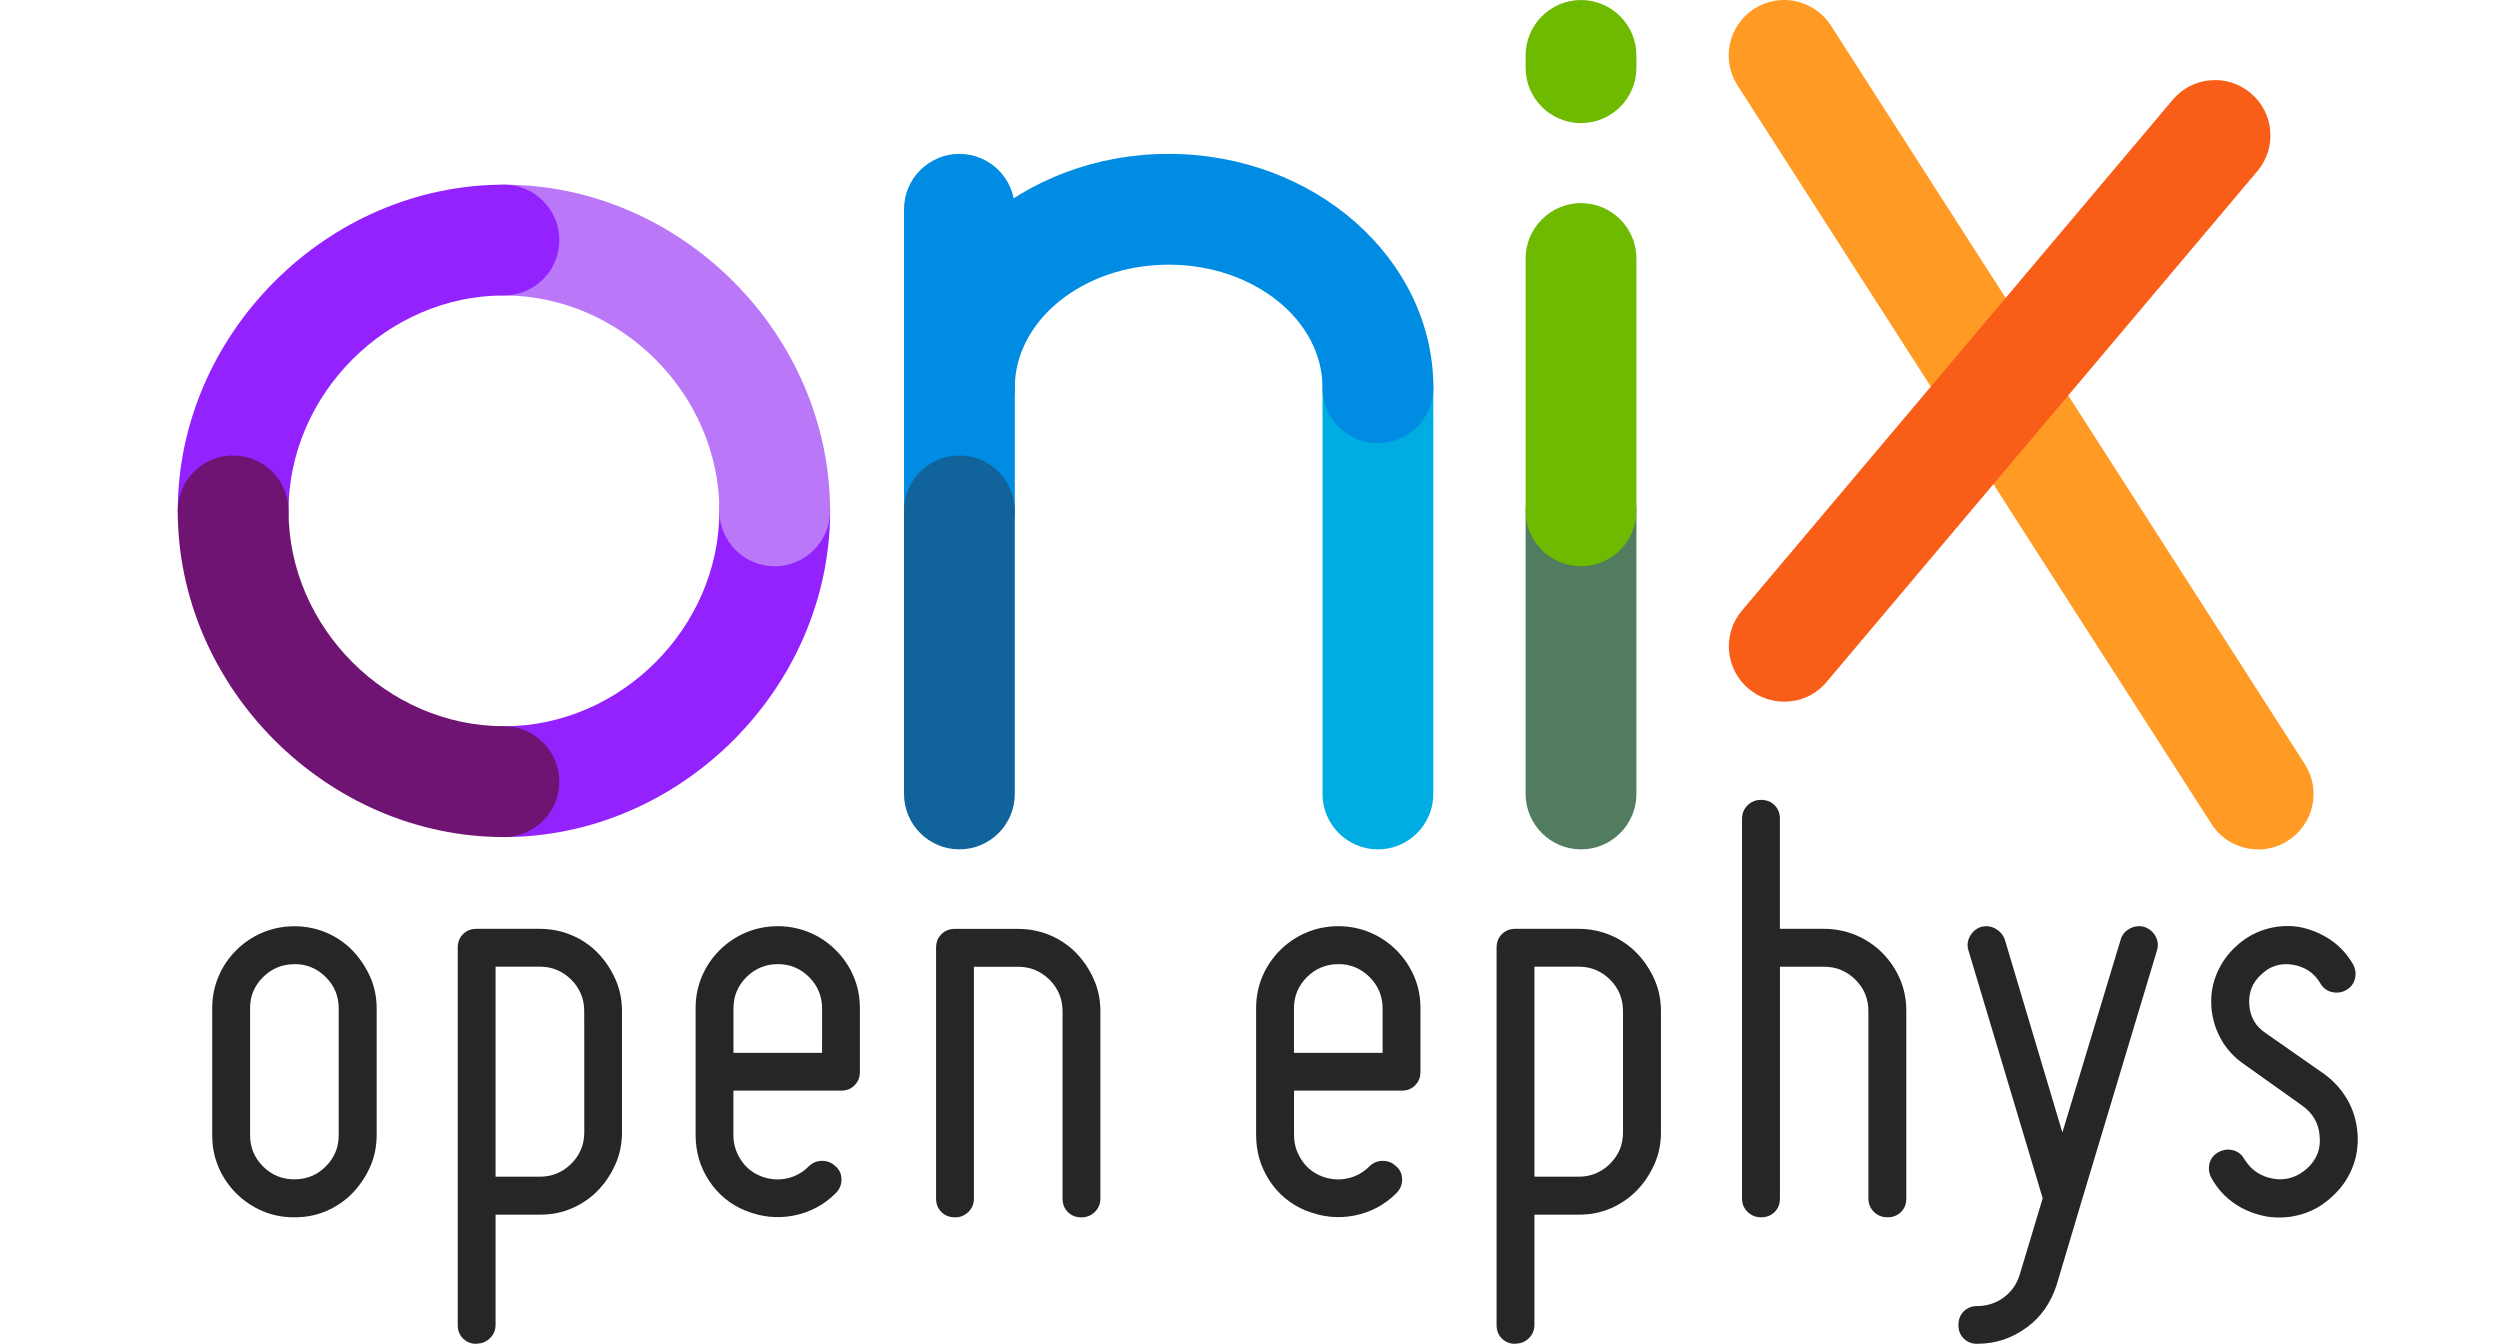
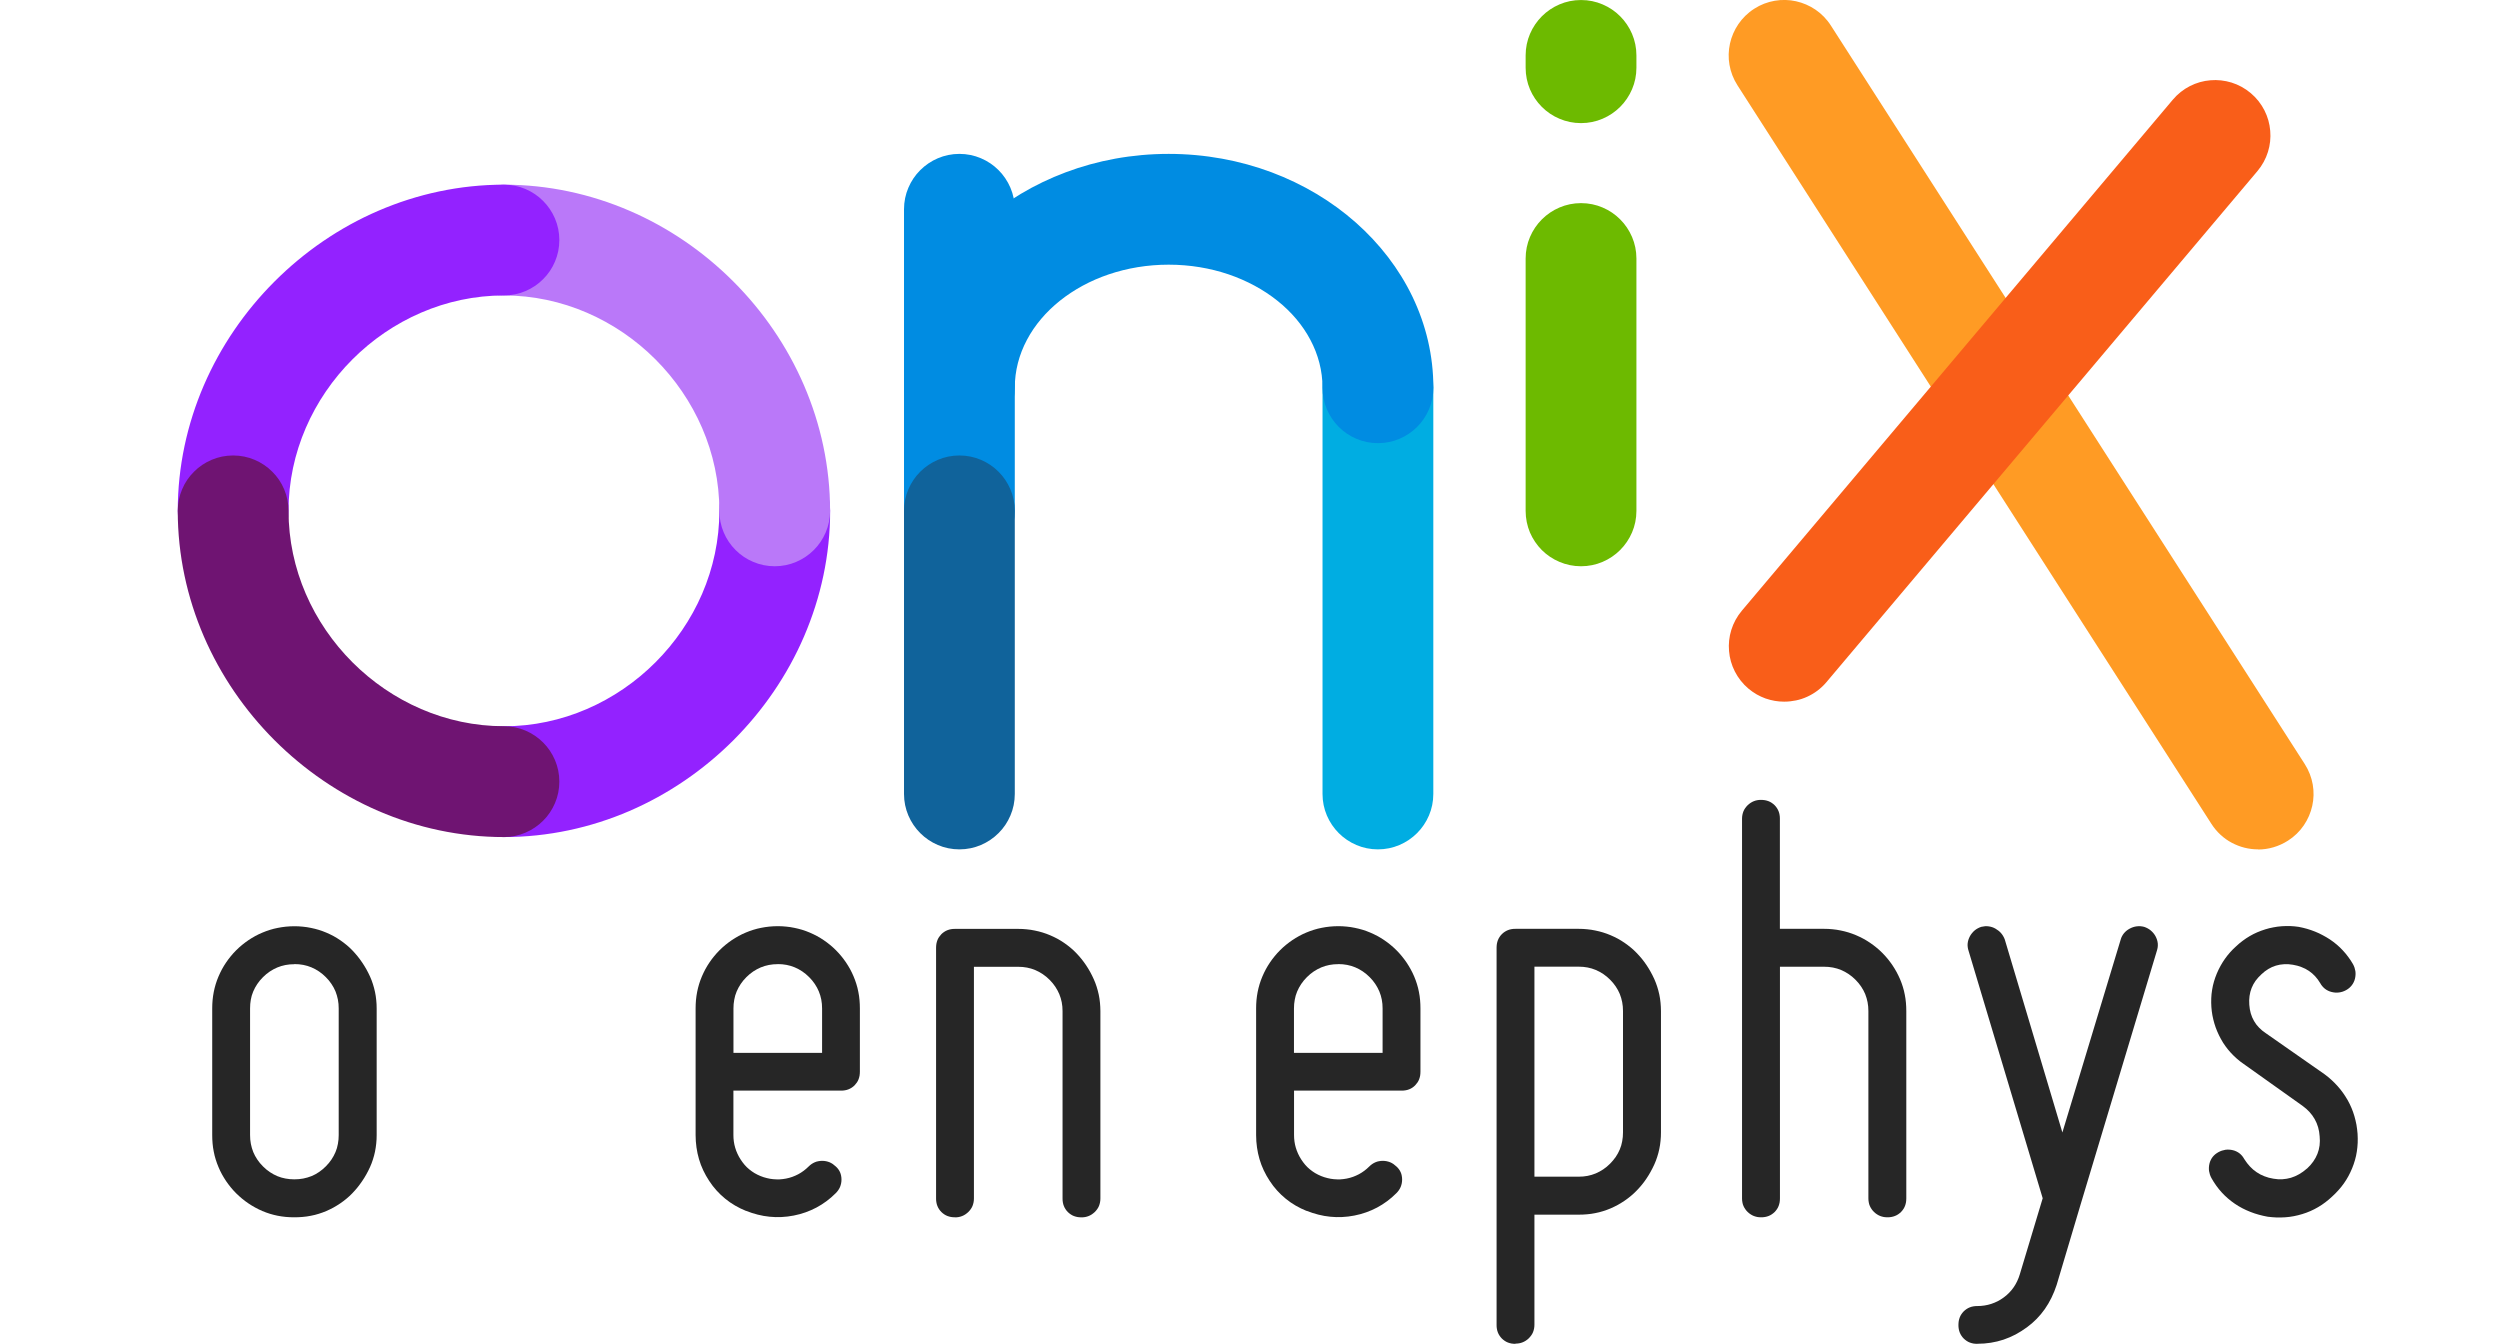
<svg xmlns="http://www.w3.org/2000/svg" xmlns:ns1="http://www.inkscape.org/namespaces/inkscape" xmlns:ns2="http://sodipodi.sourceforge.net/DTD/sodipodi-0.dtd" width="70.313" height="37.796" id="svg2985" version="1.1" ns1:version="1.2.2 (732a01da63, 2022-12-09)" ns2:docname="logo.svg" ns1:export-filename="Bonsai.png" ns1:export-xdpi="1034.1727" ns1:export-ydpi="1034.1727" viewBox="0 0 70.312 37.795">
  <defs id="defs2987" />
  <ns2:namedview id="base" pagecolor="#474747" bordercolor="#666666" borderopacity="1.0" ns1:pageopacity="0" ns1:pageshadow="2" ns1:zoom="8" ns1:cx="30.375" ns1:cy="15.5" ns1:document-units="mm" ns1:current-layer="layer2" showgrid="false" ns1:window-width="2560" ns1:window-height="1334" ns1:window-x="-11" ns1:window-y="-11" ns1:window-maximized="1" units="px" showguides="true" ns1:guide-bbox="true" fit-margin-top="0" fit-margin-left="0" fit-margin-right="0" fit-margin-bottom="0" ns1:pagecheckerboard="0" ns1:showpageshadow="2" ns1:deskcolor="#474747">
    <ns2:guide orientation="0,1" position="-13.519,47.433" id="guide4444" ns1:locked="false" ns1:label="" ns1:color="rgb(0,0,255)" />
    <ns2:guide orientation="1,0" position="65.249,78.16" id="guide4446" ns1:locked="false" ns1:label="" ns1:color="rgb(0,0,255)" />
  </ns2:namedview>
  <style id="style7">.text { fill: #000; } @media (prefers-color-scheme: dark) { .text { fill: #eee; } }</style>
  <g ns1:groupmode="layer" id="layer2" ns1:label="Layer 1" transform="translate(50.25,-24.638)">
    <g id="Layer_1_1_" transform="translate(-34.536,0.988)" />
    <g id="Layer_2_1_" transform="matrix(1.731,0,0,1.731,-47.328,23.946)">
      <g id="g251">
        <path style="fill:#9322ff" d="M 6.5,14 C 6.376,14 6.257,13.975 6.15,13.929 6.042,13.884 5.945,13.818 5.864,13.736 5.782,13.655 5.716,13.558 5.671,13.45 c -0.046,-0.108 -0.071,-0.226 -0.071,-0.35 0,-0.124 0.025,-0.243 0.071,-0.35 0.046,-0.108 0.111,-0.205 0.193,-0.286 0.081,-0.081 0.178,-0.147 0.286,-0.193 0.108,-0.046 0.226,-0.071 0.35,-0.071 0.474,0 0.93,-0.1 1.347,-0.28 0.417,-0.18 0.795,-0.439 1.114,-0.758 0.319,-0.319 0.579,-0.697 0.759,-1.114 C 9.9,9.63 10,9.174 10,8.7 10,8.576 10.025,8.458 10.071,8.35 c 0.046,-0.108 0.111,-0.205 0.193,-0.286 0.081,-0.081 0.178,-0.147 0.286,-0.193 0.108,-0.046 0.226,-0.071 0.35,-0.071 0.124,0 0.243,0.025 0.35,0.071 0.108,0.046 0.205,0.111 0.286,0.193 0.081,0.081 0.147,0.178 0.193,0.286 0.046,0.108 0.071,0.226 0.071,0.35 0,0.718 -0.152,1.408 -0.424,2.04 -0.272,0.632 -0.666,1.204 -1.148,1.687 C 9.744,12.91 9.172,13.303 8.54,13.576 7.909,13.848 7.218,14 6.5,14 Z" id="path249" />
      </g>
      <g id="g255">
        <path style="fill:#00ade2" d="m 20.7,14.2 c -0.124,0 -0.243,-0.025 -0.35,-0.071 -0.108,-0.046 -0.205,-0.112 -0.286,-0.193 -0.081,-0.081 -0.147,-0.178 -0.193,-0.286 -0.046,-0.108 -0.071,-0.226 -0.071,-0.35 V 11.65 10 8.35 6.7 c 0,-0.124 0.025,-0.243 0.071,-0.35 0.046,-0.108 0.111,-0.205 0.193,-0.286 0.081,-0.081 0.178,-0.147 0.286,-0.193 0.108,-0.046 0.226,-0.071 0.35,-0.071 0.124,0 0.243,0.025 0.35,0.071 0.108,0.046 0.205,0.111 0.286,0.193 0.081,0.081 0.147,0.178 0.193,0.286 0.046,0.108 0.071,0.226 0.071,0.35 V 8.35 10 v 1.65 1.65 c 0,0.124 -0.025,0.243 -0.071,0.35 -0.046,0.108 -0.112,0.205 -0.193,0.286 -0.081,0.081 -0.178,0.147 -0.286,0.193 -0.108,0.046 -0.226,0.071 -0.35,0.071 z" id="path253" />
      </g>
      <g id="g259">
        <path style="fill:#ff9b24" d="m 35.001,14.2 c -0.074,0 -0.148,-0.009 -0.22,-0.027 -0.072,-0.018 -0.141,-0.045 -0.207,-0.08 -0.066,-0.035 -0.127,-0.078 -0.183,-0.13 -0.056,-0.051 -0.106,-0.111 -0.149,-0.178 L 32.317,10.786 30.392,7.786 28.467,4.786 26.542,1.786 c -0.067,-0.104 -0.11,-0.218 -0.13,-0.333 -0.02,-0.115 -0.017,-0.232 0.008,-0.345 0.025,-0.113 0.071,-0.22 0.137,-0.317 0.066,-0.096 0.152,-0.182 0.257,-0.249 0.105,-0.068 0.218,-0.11 0.334,-0.13 0.115,-0.02 0.233,-0.017 0.345,0.008 0.112,0.025 0.22,0.071 0.317,0.137 0.096,0.066 0.182,0.152 0.249,0.257 l 1.925,3 1.925,3 1.925,3 1.925,3 c 0.067,0.105 0.11,0.218 0.13,0.333 0.02,0.115 0.017,0.233 -0.008,0.345 -0.025,0.113 -0.071,0.22 -0.137,0.317 -0.066,0.097 -0.152,0.182 -0.257,0.249 -0.038,0.024 -0.076,0.045 -0.116,0.063 -0.04,0.018 -0.08,0.033 -0.121,0.045 -0.041,0.012 -0.082,0.021 -0.124,0.027 -0.042,0.006 -0.083,0.009 -0.125,0.009 z" id="path257" />
      </g>
      <g id="g263">
        <path style="fill:#f95e19" d="m 27.3,11.8 c -0.051,0 -0.103,-0.004 -0.153,-0.013 -0.051,-0.009 -0.101,-0.022 -0.15,-0.039 -0.049,-0.018 -0.097,-0.04 -0.143,-0.066 -0.046,-0.027 -0.091,-0.058 -0.133,-0.093 -0.095,-0.08 -0.169,-0.176 -0.222,-0.28 -0.053,-0.104 -0.085,-0.217 -0.094,-0.332 -0.01,-0.115 0.002,-0.231 0.037,-0.343 0.035,-0.112 0.092,-0.218 0.172,-0.313 l 1.75,-2.075 1.75,-2.075 1.75,-2.075 1.75,-2.075 c 0.08,-0.095 0.176,-0.17 0.28,-0.223 0.104,-0.053 0.217,-0.085 0.332,-0.094 0.115,-0.01 0.231,0.003 0.343,0.037 0.112,0.035 0.218,0.092 0.313,0.172 0.095,0.08 0.169,0.176 0.222,0.28 0.053,0.104 0.085,0.217 0.094,0.332 0.01,0.115 -0.002,0.231 -0.037,0.343 -0.035,0.112 -0.092,0.218 -0.172,0.313 l -1.75,2.075 -1.75,2.075 -1.75,2.075 -1.75,2.075 c -0.044,0.053 -0.094,0.099 -0.146,0.139 -0.053,0.04 -0.109,0.073 -0.168,0.1 -0.059,0.027 -0.12,0.047 -0.183,0.06 -0.063,0.013 -0.126,0.02 -0.19,0.02 z" id="path261" />
      </g>
      <g id="g267">
-         <path style="fill:#517c60" d="m 24,14.2 c -0.124,0 -0.243,-0.025 -0.35,-0.071 -0.108,-0.046 -0.205,-0.112 -0.286,-0.193 -0.081,-0.081 -0.147,-0.178 -0.193,-0.286 -0.046,-0.108 -0.071,-0.226 -0.071,-0.35 V 12.15 11 9.85 8.7 c 0,-0.124 0.025,-0.243 0.071,-0.35 0.046,-0.108 0.112,-0.205 0.193,-0.286 0.081,-0.081 0.178,-0.147 0.286,-0.193 C 23.757,7.825 23.876,7.8 24,7.8 c 0.124,0 0.243,0.025 0.35,0.071 0.108,0.046 0.205,0.111 0.286,0.193 0.081,0.081 0.147,0.178 0.193,0.286 0.046,0.108 0.071,0.226 0.071,0.35 V 9.85 11 v 1.15 1.15 c 0,0.124 -0.025,0.243 -0.071,0.35 -0.046,0.108 -0.112,0.205 -0.193,0.286 -0.081,0.081 -0.178,0.147 -0.286,0.193 C 24.243,14.175 24.124,14.2 24,14.2 Z" id="path265" />
-       </g>
+         </g>
      <g id="g271">
        <path style="fill:#6dba00" d="m 24,2.4 c -0.124,0 -0.243,-0.025 -0.35,-0.071 C 23.542,2.284 23.445,2.218 23.363,2.136 23.282,2.055 23.216,1.958 23.17,1.85 23.125,1.743 23.1,1.624 23.1,1.5 V 1.45 1.4 1.35 1.3 c 0,-0.124 0.025,-0.243 0.071,-0.35 0.046,-0.108 0.112,-0.205 0.193,-0.286 0.081,-0.081 0.178,-0.147 0.286,-0.193 C 23.757,0.425 23.876,0.4 24,0.4 c 0.124,0 0.243,0.025 0.35,0.071 0.108,0.046 0.205,0.111 0.286,0.193 0.081,0.081 0.147,0.178 0.193,0.286 0.046,0.108 0.071,0.226 0.071,0.35 v 0.05 0.05 0.05 V 1.5 c 0,0.124 -0.025,0.243 -0.071,0.35 -0.046,0.108 -0.112,0.205 -0.193,0.286 -0.081,0.081 -0.178,0.147 -0.286,0.193 C 24.243,2.375 24.124,2.4 24,2.4 Z" id="path269" />
      </g>
      <g id="g283">
        <g id="g275">
          <path style="fill:#008ce2" d="m 13.9,9.6 c -0.124,0 -0.243,-0.025 -0.35,-0.071 C 13.442,9.484 13.345,9.418 13.264,9.337 13.182,9.255 13.116,9.158 13.071,9.051 13.025,8.943 13,8.824 13,8.7 V 7.475 6.25 5.025 3.8 c 0,-0.124 0.025,-0.243 0.071,-0.35 0.046,-0.108 0.111,-0.205 0.193,-0.286 0.081,-0.081 0.178,-0.147 0.286,-0.193 0.108,-0.046 0.226,-0.071 0.35,-0.071 0.124,0 0.243,0.025 0.35,0.071 0.108,0.046 0.205,0.111 0.286,0.193 0.081,0.081 0.147,0.178 0.193,0.286 0.046,0.108 0.071,0.226 0.071,0.35 V 5.025 6.25 7.475 8.7 c 0,0.124 -0.025,0.243 -0.071,0.35 -0.046,0.108 -0.111,0.205 -0.193,0.286 -0.081,0.081 -0.178,0.147 -0.286,0.193 -0.108,0.046 -0.226,0.071 -0.35,0.071 z" id="path273" />
        </g>
        <g id="g281">
          <g id="g279">
            <path style="fill:#008ce2" d="m 20.7,7.6 c -0.124,0 -0.243,-0.025 -0.35,-0.071 -0.108,-0.046 -0.205,-0.111 -0.286,-0.193 -0.081,-0.081 -0.147,-0.178 -0.193,-0.286 -0.046,-0.108 -0.071,-0.226 -0.071,-0.35 0,-0.276 -0.07,-0.539 -0.197,-0.778 C 19.477,5.683 19.294,5.467 19.067,5.286 18.841,5.105 18.571,4.959 18.272,4.857 17.973,4.756 17.645,4.7 17.3,4.7 c -0.345,0 -0.673,0.056 -0.972,0.157 -0.299,0.101 -0.568,0.248 -0.795,0.429 -0.226,0.181 -0.41,0.397 -0.536,0.636 -0.127,0.239 -0.197,0.502 -0.197,0.778 0,0.124 -0.025,0.243 -0.071,0.35 -0.046,0.108 -0.111,0.205 -0.193,0.286 -0.081,0.081 -0.178,0.147 -0.286,0.193 -0.108,0.046 -0.226,0.071 -0.35,0.071 -0.124,0 -0.243,-0.025 -0.35,-0.071 C 13.442,7.484 13.345,7.418 13.264,7.337 13.182,7.255 13.116,7.158 13.071,7.051 13.025,6.943 13,6.824 13,6.7 13,6.176 13.121,5.677 13.338,5.222 13.556,4.768 13.871,4.358 14.261,4.014 14.65,3.67 15.113,3.392 15.628,3.199 c 0.514,-0.193 1.079,-0.299 1.672,-0.299 0.593,0 1.158,0.107 1.672,0.299 0.514,0.193 0.978,0.471 1.367,0.815 0.389,0.344 0.705,0.754 0.923,1.208 0.218,0.455 0.339,0.954 0.339,1.478 0,0.124 -0.025,0.243 -0.071,0.35 -0.046,0.108 -0.112,0.205 -0.193,0.286 -0.081,0.081 -0.178,0.147 -0.286,0.193 -0.108,0.046 -0.226,0.071 -0.35,0.071 z" id="path277" />
          </g>
        </g>
      </g>
      <g id="g287">
        <path style="fill:#10639b" d="m 13.9,14.2 c -0.124,0 -0.243,-0.025 -0.35,-0.071 -0.108,-0.046 -0.205,-0.112 -0.286,-0.193 -0.081,-0.081 -0.147,-0.178 -0.193,-0.286 C 13.025,13.542 13,13.424 13,13.3 V 12.15 11 9.85 8.7 C 13,8.576 13.025,8.458 13.071,8.35 c 0.046,-0.108 0.111,-0.205 0.193,-0.286 0.081,-0.081 0.178,-0.147 0.286,-0.193 0.108,-0.046 0.226,-0.071 0.35,-0.071 0.124,0 0.243,0.025 0.35,0.071 0.108,0.046 0.205,0.111 0.286,0.193 0.081,0.081 0.147,0.178 0.193,0.286 0.046,0.108 0.071,0.226 0.071,0.35 V 9.85 11 v 1.15 1.15 c 0,0.124 -0.025,0.243 -0.071,0.35 -0.046,0.108 -0.111,0.205 -0.193,0.286 -0.081,0.081 -0.178,0.147 -0.286,0.193 -0.108,0.046 -0.226,0.071 -0.35,0.071 z" id="path285" />
      </g>
      <g id="g291">
        <path style="fill:#6dba00" d="m 24,9.6 c -0.124,0 -0.243,-0.025 -0.35,-0.071 C 23.542,9.484 23.445,9.418 23.363,9.337 23.282,9.255 23.216,9.158 23.17,9.051 23.125,8.943 23.1,8.824 23.1,8.7 V 7.675 6.65 5.625 4.6 c 0,-0.124 0.025,-0.243 0.071,-0.35 0.046,-0.108 0.112,-0.205 0.193,-0.286 0.081,-0.081 0.178,-0.147 0.286,-0.193 0.108,-0.046 0.226,-0.071 0.35,-0.071 0.124,0 0.243,0.025 0.35,0.071 0.108,0.046 0.205,0.111 0.286,0.193 0.081,0.081 0.147,0.178 0.193,0.286 0.046,0.108 0.071,0.226 0.071,0.35 v 1.025 1.025 1.025 1.025 c 0,0.124 -0.025,0.243 -0.071,0.35 -0.046,0.108 -0.112,0.205 -0.193,0.286 -0.081,0.081 -0.178,0.147 -0.286,0.193 C 24.243,9.575 24.124,9.6 24,9.6 Z" id="path289" />
      </g>
      <g id="g295">
        <path style="fill:#ba78f9" d="m 10.9,9.6 c -0.124,0 -0.243,-0.025 -0.35,-0.071 C 10.442,9.484 10.345,9.418 10.264,9.337 10.182,9.255 10.116,9.158 10.071,9.051 10.025,8.943 10,8.824 10,8.7 10,8.226 9.9,7.77 9.72,7.353 9.54,6.936 9.28,6.557 8.961,6.238 8.642,5.919 8.264,5.66 7.847,5.48 7.43,5.3 6.974,5.2 6.5,5.2 6.376,5.2 6.257,5.175 6.15,5.129 6.042,5.083 5.945,5.018 5.864,4.936 5.782,4.855 5.716,4.758 5.671,4.65 5.625,4.542 5.6,4.424 5.6,4.3 c 0,-0.124 0.025,-0.243 0.071,-0.35 C 5.716,3.842 5.782,3.745 5.864,3.663 5.945,3.582 6.042,3.516 6.15,3.471 6.257,3.425 6.376,3.4 6.5,3.4 c 0.718,0 1.409,0.152 2.04,0.424 0.632,0.272 1.204,0.666 1.687,1.149 0.483,0.483 0.876,1.056 1.148,1.687 0.272,0.632 0.424,1.322 0.424,2.04 0,0.124 -0.025,0.243 -0.071,0.35 -0.046,0.108 -0.111,0.205 -0.193,0.286 -0.081,0.081 -0.178,0.147 -0.286,0.193 -0.108,0.046 -0.226,0.071 -0.35,0.071 z" id="path293" />
      </g>
      <g id="g299">
        <path style="fill:#9322ff" d="m 2.1,9.6 c -0.124,0 -0.243,-0.025 -0.35,-0.071 C 1.642,9.484 1.545,9.418 1.464,9.337 1.382,9.255 1.316,9.158 1.271,9.051 1.225,8.943 1.2,8.824 1.2,8.7 c 0,-0.718 0.152,-1.409 0.424,-2.04 C 1.897,6.028 2.29,5.456 2.773,4.973 3.256,4.49 3.828,4.096 4.46,3.824 5.091,3.552 5.782,3.4 6.5,3.4 c 0.124,0 0.243,0.025 0.35,0.071 0.108,0.046 0.205,0.111 0.286,0.193 0.081,0.081 0.147,0.178 0.193,0.286 0.046,0.108 0.071,0.226 0.071,0.35 0,0.124 -0.025,0.243 -0.071,0.35 C 7.284,4.758 7.218,4.855 7.136,4.936 7.055,5.018 6.958,5.083 6.85,5.129 6.743,5.175 6.624,5.2 6.5,5.2 6.026,5.2 5.57,5.3 5.153,5.48 4.736,5.66 4.358,5.919 4.039,6.238 3.72,6.557 3.46,6.936 3.28,7.353 3.1,7.77 3,8.226 3,8.7 3,8.824 2.975,8.943 2.929,9.051 2.884,9.158 2.818,9.255 2.736,9.337 2.655,9.418 2.558,9.484 2.45,9.529 2.343,9.575 2.224,9.6 2.1,9.6 Z" id="path297" />
      </g>
      <g id="g303">
        <path style="fill:#6f1472" d="M 6.5,14 C 5.782,14 5.091,13.848 4.46,13.576 3.828,13.303 3.256,12.91 2.773,12.427 2.29,11.944 1.897,11.372 1.624,10.74 1.352,10.109 1.2,9.418 1.2,8.7 1.2,8.576 1.225,8.458 1.271,8.35 1.316,8.242 1.382,8.145 1.464,8.064 1.545,7.982 1.642,7.917 1.75,7.871 1.857,7.825 1.976,7.8 2.1,7.8 c 0.124,0 0.243,0.025 0.35,0.071 0.108,0.046 0.205,0.111 0.286,0.193 C 2.818,8.145 2.884,8.242 2.929,8.35 2.975,8.458 3,8.576 3,8.7 3,9.174 3.1,9.63 3.28,10.047 c 0.18,0.417 0.44,0.795 0.759,1.114 0.319,0.319 0.697,0.578 1.114,0.758 0.417,0.18 0.873,0.28 1.347,0.28 0.124,0 0.243,0.025 0.35,0.071 0.108,0.046 0.205,0.112 0.286,0.193 0.081,0.081 0.147,0.178 0.193,0.286 0.046,0.108 0.071,0.226 0.071,0.35 0,0.124 -0.025,0.243 -0.071,0.35 -0.046,0.108 -0.111,0.205 -0.193,0.286 -0.081,0.081 -0.178,0.147 -0.286,0.193 C 6.743,13.975 6.624,14 6.5,14 Z" id="path301" />
      </g>
      <g style="enable-background:new" id="g321">
        <g id="g307">
-           <path style="fill:#262626" d="m 3.094,20.178 c -0.046,0 -0.092,-0.002 -0.137,-0.006 -0.045,-0.004 -0.089,-0.011 -0.132,-0.019 -0.043,-0.009 -0.086,-0.019 -0.127,-0.032 -0.042,-0.013 -0.083,-0.028 -0.123,-0.045 -0.04,-0.017 -0.079,-0.036 -0.117,-0.057 -0.038,-0.021 -0.075,-0.043 -0.11,-0.067 -0.036,-0.024 -0.07,-0.05 -0.103,-0.077 -0.033,-0.027 -0.065,-0.057 -0.096,-0.087 -0.031,-0.031 -0.06,-0.063 -0.087,-0.096 -0.027,-0.033 -0.053,-0.068 -0.077,-0.103 -0.024,-0.036 -0.046,-0.072 -0.067,-0.11 -0.021,-0.038 -0.039,-0.077 -0.056,-0.117 -0.017,-0.04 -0.032,-0.081 -0.045,-0.123 -0.013,-0.042 -0.024,-0.084 -0.032,-0.128 -0.009,-0.043 -0.015,-0.087 -0.019,-0.132 -0.004,-0.045 -0.006,-0.09 -0.006,-0.137 v -0.514 -0.514 -0.514 -0.514 c 0,-0.046 0.002,-0.092 0.006,-0.137 0.004,-0.045 0.011,-0.089 0.019,-0.132 0.009,-0.043 0.019,-0.086 0.032,-0.128 0.013,-0.042 0.028,-0.083 0.045,-0.123 0.017,-0.04 0.036,-0.079 0.056,-0.117 0.021,-0.038 0.043,-0.075 0.067,-0.11 0.024,-0.036 0.05,-0.07 0.077,-0.103 0.027,-0.033 0.056,-0.065 0.087,-0.096 0.031,-0.031 0.063,-0.06 0.096,-0.087 0.033,-0.027 0.068,-0.053 0.103,-0.077 0.036,-0.024 0.072,-0.046 0.11,-0.067 0.038,-0.021 0.077,-0.039 0.117,-0.056 0.04,-0.017 0.081,-0.032 0.123,-0.045 0.042,-0.013 0.084,-0.024 0.127,-0.032 0.043,-0.009 0.087,-0.015 0.132,-0.02 0.045,-0.004 0.09,-0.007 0.137,-0.007 0.046,0 0.092,0.002 0.137,0.007 0.045,0.004 0.089,0.011 0.132,0.02 0.043,0.009 0.086,0.019 0.128,0.032 0.042,0.013 0.083,0.028 0.123,0.045 0.04,0.017 0.079,0.036 0.117,0.056 0.038,0.021 0.074,0.043 0.109,0.067 0.035,0.024 0.069,0.05 0.102,0.077 0.033,0.027 0.064,0.056 0.094,0.087 0.03,0.031 0.058,0.063 0.085,0.096 0.027,0.033 0.052,0.068 0.076,0.103 0.024,0.036 0.047,0.072 0.068,0.11 0.021,0.038 0.041,0.077 0.059,0.117 0.018,0.04 0.034,0.081 0.047,0.123 0.013,0.042 0.025,0.084 0.034,0.128 0.009,0.043 0.016,0.087 0.02,0.132 0.005,0.045 0.007,0.09 0.007,0.137 v 0.514 0.514 0.514 0.514 c 0,0.046 -0.002,0.092 -0.007,0.137 -0.005,0.045 -0.011,0.089 -0.02,0.132 -0.009,0.043 -0.02,0.086 -0.034,0.128 -0.013,0.042 -0.029,0.083 -0.047,0.123 -0.018,0.04 -0.038,0.079 -0.059,0.117 -0.021,0.038 -0.044,0.075 -0.068,0.11 -0.024,0.036 -0.05,0.07 -0.076,0.103 -0.027,0.033 -0.055,0.065 -0.085,0.096 -0.03,0.031 -0.061,0.06 -0.094,0.087 -0.033,0.027 -0.066,0.053 -0.102,0.077 -0.035,0.024 -0.072,0.046 -0.109,0.067 -0.038,0.021 -0.077,0.039 -0.117,0.057 -0.04,0.017 -0.081,0.032 -0.123,0.045 -0.042,0.013 -0.084,0.024 -0.128,0.032 -0.043,0.009 -0.087,0.015 -0.132,0.019 -0.045,0.004 -0.09,0.006 -0.137,0.006 z m 0,-4.112 c -0.05,0 -0.098,0.004 -0.144,0.013 -0.046,0.009 -0.09,0.022 -0.133,0.04 -0.042,0.018 -0.083,0.04 -0.122,0.066 -0.039,0.026 -0.076,0.057 -0.111,0.092 -0.035,0.035 -0.066,0.072 -0.092,0.111 -0.026,0.039 -0.048,0.079 -0.066,0.122 -0.018,0.042 -0.031,0.087 -0.039,0.133 C 2.379,16.687 2.375,16.735 2.375,16.785 v 0.514 0.514 0.514 0.514 c 0,0.05 0.004,0.098 0.013,0.144 0.009,0.046 0.022,0.09 0.039,0.133 0.018,0.042 0.039,0.083 0.066,0.122 0.026,0.039 0.057,0.076 0.092,0.111 0.035,0.035 0.072,0.066 0.111,0.092 0.039,0.026 0.079,0.048 0.122,0.066 0.042,0.017 0.087,0.031 0.133,0.039 0.046,0.009 0.094,0.013 0.144,0.013 0.05,0 0.098,-0.004 0.144,-0.013 0.046,-0.009 0.09,-0.022 0.133,-0.039 0.042,-0.017 0.083,-0.039 0.122,-0.066 0.039,-0.026 0.076,-0.057 0.111,-0.092 0.035,-0.035 0.066,-0.072 0.092,-0.111 0.026,-0.039 0.048,-0.079 0.066,-0.122 0.018,-0.042 0.031,-0.087 0.039,-0.133 0.009,-0.046 0.013,-0.094 0.013,-0.144 v -0.514 -0.514 -0.514 -0.514 c 0,-0.05 -0.004,-0.098 -0.013,-0.144 -0.009,-0.046 -0.022,-0.09 -0.039,-0.133 -0.018,-0.042 -0.039,-0.083 -0.066,-0.122 -0.026,-0.039 -0.057,-0.076 -0.092,-0.111 -0.035,-0.035 -0.072,-0.066 -0.111,-0.092 -0.039,-0.026 -0.079,-0.048 -0.122,-0.066 -0.042,-0.018 -0.087,-0.031 -0.133,-0.04 -0.046,-0.009 -0.094,-0.013 -0.144,-0.013 z" id="path305" />
+           <path style="fill:#262626" d="m 3.094,20.178 c -0.046,0 -0.092,-0.002 -0.137,-0.006 -0.045,-0.004 -0.089,-0.011 -0.132,-0.019 -0.043,-0.009 -0.086,-0.019 -0.127,-0.032 -0.042,-0.013 -0.083,-0.028 -0.123,-0.045 -0.04,-0.017 -0.079,-0.036 -0.117,-0.057 -0.038,-0.021 -0.075,-0.043 -0.11,-0.067 -0.036,-0.024 -0.07,-0.05 -0.103,-0.077 -0.033,-0.027 -0.065,-0.057 -0.096,-0.087 -0.031,-0.031 -0.06,-0.063 -0.087,-0.096 -0.027,-0.033 -0.053,-0.068 -0.077,-0.103 -0.024,-0.036 -0.046,-0.072 -0.067,-0.11 -0.021,-0.038 -0.039,-0.077 -0.056,-0.117 -0.017,-0.04 -0.032,-0.081 -0.045,-0.123 -0.013,-0.042 -0.024,-0.084 -0.032,-0.128 -0.009,-0.043 -0.015,-0.087 -0.019,-0.132 -0.004,-0.045 -0.006,-0.09 -0.006,-0.137 v -0.514 -0.514 -0.514 -0.514 c 0,-0.046 0.002,-0.092 0.006,-0.137 0.004,-0.045 0.011,-0.089 0.019,-0.132 0.009,-0.043 0.019,-0.086 0.032,-0.128 0.013,-0.042 0.028,-0.083 0.045,-0.123 0.017,-0.04 0.036,-0.079 0.056,-0.117 0.021,-0.038 0.043,-0.075 0.067,-0.11 0.024,-0.036 0.05,-0.07 0.077,-0.103 0.027,-0.033 0.056,-0.065 0.087,-0.096 0.031,-0.031 0.063,-0.06 0.096,-0.087 0.033,-0.027 0.068,-0.053 0.103,-0.077 0.036,-0.024 0.072,-0.046 0.11,-0.067 0.038,-0.021 0.077,-0.039 0.117,-0.056 0.04,-0.017 0.081,-0.032 0.123,-0.045 0.042,-0.013 0.084,-0.024 0.127,-0.032 0.043,-0.009 0.087,-0.015 0.132,-0.02 0.045,-0.004 0.09,-0.007 0.137,-0.007 0.046,0 0.092,0.002 0.137,0.007 0.045,0.004 0.089,0.011 0.132,0.02 0.043,0.009 0.086,0.019 0.128,0.032 0.042,0.013 0.083,0.028 0.123,0.045 0.04,0.017 0.079,0.036 0.117,0.056 0.038,0.021 0.074,0.043 0.109,0.067 0.035,0.024 0.069,0.05 0.102,0.077 0.033,0.027 0.064,0.056 0.094,0.087 0.03,0.031 0.058,0.063 0.085,0.096 0.027,0.033 0.052,0.068 0.076,0.103 0.024,0.036 0.047,0.072 0.068,0.11 0.021,0.038 0.041,0.077 0.059,0.117 0.018,0.04 0.034,0.081 0.047,0.123 0.013,0.042 0.025,0.084 0.034,0.128 0.009,0.043 0.016,0.087 0.02,0.132 0.005,0.045 0.007,0.09 0.007,0.137 v 0.514 0.514 0.514 0.514 c 0,0.046 -0.002,0.092 -0.007,0.137 -0.005,0.045 -0.011,0.089 -0.02,0.132 -0.009,0.043 -0.02,0.086 -0.034,0.128 -0.013,0.042 -0.029,0.083 -0.047,0.123 -0.018,0.04 -0.038,0.079 -0.059,0.117 -0.021,0.038 -0.044,0.075 -0.068,0.11 -0.024,0.036 -0.05,0.07 -0.076,0.103 -0.027,0.033 -0.055,0.065 -0.085,0.096 -0.03,0.031 -0.061,0.06 -0.094,0.087 -0.033,0.027 -0.066,0.053 -0.102,0.077 -0.035,0.024 -0.072,0.046 -0.109,0.067 -0.038,0.021 -0.077,0.039 -0.117,0.057 -0.04,0.017 -0.081,0.032 -0.123,0.045 -0.042,0.013 -0.084,0.024 -0.128,0.032 -0.043,0.009 -0.087,0.015 -0.132,0.019 -0.045,0.004 -0.09,0.006 -0.137,0.006 z m 0,-4.112 c -0.05,0 -0.098,0.004 -0.144,0.013 -0.046,0.009 -0.09,0.022 -0.133,0.04 -0.042,0.018 -0.083,0.04 -0.122,0.066 -0.039,0.026 -0.076,0.057 -0.111,0.092 -0.035,0.035 -0.066,0.072 -0.092,0.111 -0.026,0.039 -0.048,0.079 -0.066,0.122 -0.018,0.042 -0.031,0.087 -0.039,0.133 C 2.379,16.687 2.375,16.735 2.375,16.785 v 0.514 0.514 0.514 0.514 c 0,0.05 0.004,0.098 0.013,0.144 0.009,0.046 0.022,0.09 0.039,0.133 0.018,0.042 0.039,0.083 0.066,0.122 0.026,0.039 0.057,0.076 0.092,0.111 0.035,0.035 0.072,0.066 0.111,0.092 0.039,0.026 0.079,0.048 0.122,0.066 0.042,0.017 0.087,0.031 0.133,0.039 0.046,0.009 0.094,0.013 0.144,0.013 0.05,0 0.098,-0.004 0.144,-0.013 0.046,-0.009 0.09,-0.022 0.133,-0.039 0.042,-0.017 0.083,-0.039 0.122,-0.066 0.039,-0.026 0.076,-0.057 0.111,-0.092 0.035,-0.035 0.066,-0.072 0.092,-0.111 0.026,-0.039 0.048,-0.079 0.066,-0.122 0.018,-0.042 0.031,-0.087 0.039,-0.133 0.009,-0.046 0.013,-0.094 0.013,-0.144 v -0.514 -0.514 -0.514 -0.514 c 0,-0.05 -0.004,-0.098 -0.013,-0.144 -0.009,-0.046 -0.022,-0.09 -0.039,-0.133 -0.018,-0.042 -0.039,-0.083 -0.066,-0.122 -0.026,-0.039 -0.057,-0.076 -0.092,-0.111 -0.035,-0.035 -0.072,-0.066 -0.111,-0.092 -0.039,-0.026 -0.079,-0.048 -0.122,-0.066 -0.042,-0.018 -0.087,-0.031 -0.133,-0.04 -0.046,-0.009 -0.094,-0.013 -0.144,-0.013 " id="path305" />
        </g>
        <g id="g311">
-           <path style="fill:#262626" d="m 6.056,22.234 c -0.022,0 -0.044,-0.002 -0.064,-0.005 -0.02,-0.004 -0.04,-0.009 -0.058,-0.016 -0.018,-0.007 -0.036,-0.016 -0.052,-0.027 -0.016,-0.011 -0.032,-0.024 -0.047,-0.038 -0.015,-0.015 -0.027,-0.03 -0.038,-0.047 -0.011,-0.016 -0.02,-0.034 -0.027,-0.052 -0.007,-0.018 -0.013,-0.038 -0.016,-0.058 -0.004,-0.02 -0.005,-0.042 -0.005,-0.064 V 20.394 18.862 17.33 15.798 c 0,-0.022 0.002,-0.043 0.005,-0.064 0.004,-0.02 0.009,-0.04 0.016,-0.058 0.007,-0.018 0.016,-0.036 0.027,-0.052 0.011,-0.017 0.024,-0.032 0.038,-0.047 0.015,-0.015 0.03,-0.027 0.047,-0.038 0.016,-0.011 0.034,-0.02 0.052,-0.027 0.018,-0.007 0.038,-0.013 0.058,-0.016 0.02,-0.004 0.042,-0.005 0.064,-0.005 H 6.313 6.57 6.827 7.083 c 0.046,0 0.092,0.002 0.137,0.007 0.045,0.004 0.089,0.011 0.132,0.02 0.043,0.009 0.086,0.019 0.127,0.032 0.042,0.013 0.083,0.028 0.123,0.045 0.04,0.017 0.079,0.036 0.117,0.056 0.038,0.021 0.074,0.043 0.109,0.067 0.035,0.024 0.069,0.05 0.102,0.077 0.033,0.027 0.064,0.056 0.094,0.087 0.03,0.031 0.058,0.063 0.085,0.096 0.027,0.033 0.052,0.068 0.076,0.103 0.024,0.036 0.046,0.072 0.067,0.11 0.021,0.038 0.04,0.077 0.058,0.117 0.018,0.04 0.034,0.081 0.047,0.123 0.014,0.042 0.025,0.084 0.034,0.128 0.009,0.043 0.016,0.087 0.02,0.132 0.004,0.045 0.007,0.09 0.007,0.136 v 0.493 0.493 0.493 0.493 c 0,0.046 -0.002,0.092 -0.007,0.137 -0.004,0.045 -0.011,0.089 -0.02,0.132 -0.009,0.043 -0.02,0.086 -0.034,0.128 -0.014,0.042 -0.029,0.083 -0.047,0.123 -0.018,0.04 -0.037,0.079 -0.058,0.117 -0.021,0.038 -0.043,0.075 -0.067,0.11 -0.024,0.036 -0.049,0.07 -0.076,0.103 -0.027,0.033 -0.055,0.065 -0.085,0.096 -0.03,0.031 -0.061,0.06 -0.094,0.087 -0.033,0.027 -0.066,0.053 -0.102,0.077 -0.035,0.024 -0.072,0.046 -0.109,0.067 -0.038,0.021 -0.077,0.039 -0.117,0.057 -0.04,0.017 -0.081,0.032 -0.123,0.045 -0.042,0.013 -0.084,0.024 -0.127,0.032 -0.043,0.009 -0.087,0.015 -0.132,0.019 -0.045,0.004 -0.09,0.006 -0.137,0.006 H 6.904 6.724 6.544 6.364 v 0.447 0.447 0.447 0.447 c 0,0.022 -0.002,0.043 -0.006,0.064 -0.004,0.02 -0.01,0.04 -0.017,0.058 -0.008,0.018 -0.017,0.036 -0.029,0.052 -0.012,0.016 -0.025,0.032 -0.04,0.047 -0.016,0.015 -0.032,0.027 -0.048,0.038 -0.017,0.011 -0.034,0.02 -0.052,0.027 -0.018,0.007 -0.037,0.013 -0.056,0.016 -0.019,0.004 -0.039,0.005 -0.06,0.005 z m 1.748,-5.408 c 0,-0.05 -0.004,-0.097 -0.013,-0.143 -0.009,-0.046 -0.022,-0.09 -0.04,-0.133 -0.018,-0.042 -0.04,-0.083 -0.066,-0.122 -0.026,-0.039 -0.057,-0.076 -0.092,-0.111 -0.035,-0.035 -0.072,-0.066 -0.111,-0.092 -0.039,-0.026 -0.079,-0.048 -0.122,-0.066 -0.042,-0.018 -0.087,-0.031 -0.133,-0.04 -0.046,-0.009 -0.094,-0.013 -0.144,-0.013 H 6.904 6.724 6.544 6.364 v 0.853 0.853 0.853 0.853 h 0.18 0.18 0.18 0.18 c 0.05,0 0.098,-0.004 0.144,-0.013 0.046,-0.009 0.09,-0.022 0.133,-0.04 0.042,-0.018 0.083,-0.04 0.122,-0.066 0.039,-0.026 0.076,-0.057 0.111,-0.092 0.035,-0.035 0.066,-0.072 0.092,-0.11 0.026,-0.039 0.048,-0.079 0.066,-0.122 0.018,-0.042 0.031,-0.087 0.04,-0.133 0.009,-0.046 0.013,-0.094 0.013,-0.144 V 18.306 17.813 17.32 Z" id="path309" />
-         </g>
+           </g>
        <g id="g315">
          <path style="fill:#262626" d="m 10.435,20.075 c -0.063,-0.026 -0.124,-0.055 -0.18,-0.088 -0.057,-0.033 -0.11,-0.07 -0.16,-0.111 -0.05,-0.041 -0.097,-0.085 -0.14,-0.133 -0.043,-0.048 -0.084,-0.1 -0.12,-0.156 -0.037,-0.056 -0.069,-0.113 -0.097,-0.172 -0.028,-0.059 -0.051,-0.12 -0.069,-0.182 -0.018,-0.062 -0.032,-0.126 -0.041,-0.191 -0.009,-0.065 -0.014,-0.132 -0.014,-0.201 v -0.514 -0.514 -0.514 -0.514 c 0,-0.046 0.002,-0.092 0.006,-0.137 0.004,-0.045 0.011,-0.089 0.019,-0.132 0.009,-0.043 0.019,-0.086 0.032,-0.128 0.013,-0.042 0.028,-0.083 0.045,-0.123 0.017,-0.04 0.036,-0.079 0.056,-0.117 0.021,-0.038 0.043,-0.075 0.067,-0.11 0.024,-0.036 0.05,-0.07 0.077,-0.103 0.027,-0.033 0.056,-0.065 0.087,-0.096 0.031,-0.031 0.063,-0.06 0.096,-0.087 0.033,-0.027 0.068,-0.053 0.103,-0.077 0.036,-0.024 0.072,-0.046 0.11,-0.067 0.038,-0.021 0.077,-0.039 0.117,-0.056 0.04,-0.017 0.081,-0.032 0.123,-0.045 0.042,-0.013 0.084,-0.024 0.127,-0.032 0.043,-0.009 0.087,-0.015 0.132,-0.02 0.045,-0.004 0.09,-0.007 0.137,-0.007 0.046,0 0.092,0.002 0.137,0.007 0.045,0.004 0.089,0.011 0.132,0.02 0.043,0.009 0.086,0.019 0.128,0.032 0.042,0.013 0.083,0.028 0.123,0.045 0.04,0.017 0.079,0.036 0.117,0.056 0.038,0.021 0.075,0.043 0.11,0.067 0.036,0.024 0.07,0.05 0.103,0.077 0.033,0.027 0.065,0.056 0.096,0.087 0.031,0.031 0.06,0.063 0.087,0.096 0.027,0.033 0.053,0.068 0.077,0.103 0.024,0.036 0.046,0.072 0.067,0.11 0.021,0.038 0.039,0.077 0.056,0.117 0.017,0.04 0.032,0.081 0.045,0.123 0.013,0.042 0.024,0.084 0.032,0.128 0.009,0.043 0.015,0.087 0.019,0.132 0.004,0.045 0.006,0.09 0.006,0.137 v 0.257 0.257 0.257 0.257 c 0,0.022 -0.002,0.043 -0.005,0.064 -0.004,0.02 -0.009,0.04 -0.016,0.058 -0.007,0.018 -0.016,0.036 -0.027,0.052 -0.011,0.016 -0.024,0.032 -0.038,0.047 -0.015,0.015 -0.03,0.027 -0.047,0.038 -0.017,0.011 -0.034,0.02 -0.052,0.027 -0.018,0.007 -0.038,0.013 -0.058,0.016 -0.02,0.004 -0.042,0.005 -0.064,0.005 h -0.437 -0.437 -0.437 -0.437 v 0.18 0.18 0.18 0.18 c 0,0.036 0.002,0.072 0.007,0.106 0.005,0.035 0.012,0.069 0.022,0.102 0.01,0.033 0.022,0.066 0.037,0.098 0.015,0.032 0.032,0.064 0.052,0.094 0.02,0.031 0.041,0.059 0.064,0.086 0.023,0.027 0.048,0.051 0.075,0.073 0.027,0.022 0.056,0.043 0.086,0.061 0.031,0.018 0.063,0.034 0.097,0.048 0.034,0.014 0.069,0.025 0.103,0.033 0.034,0.009 0.069,0.015 0.104,0.018 0.035,0.003 0.07,0.004 0.104,0.003 0.035,-0.002 0.07,-0.006 0.105,-0.013 0.035,-0.007 0.069,-0.016 0.102,-0.028 0.033,-0.012 0.064,-0.026 0.095,-0.042 0.03,-0.016 0.06,-0.035 0.088,-0.056 0.028,-0.021 0.055,-0.044 0.081,-0.07 0.015,-0.015 0.032,-0.029 0.048,-0.04 0.017,-0.012 0.035,-0.021 0.053,-0.029 0.018,-0.008 0.038,-0.014 0.058,-0.017 0.02,-0.004 0.041,-0.006 0.062,-0.006 0.021,0 0.042,0.002 0.062,0.006 0.02,0.004 0.039,0.01 0.057,0.017 0.018,0.008 0.036,0.017 0.053,0.029 0.017,0.012 0.033,0.025 0.049,0.04 0.015,0.014 0.029,0.028 0.04,0.044 0.012,0.016 0.021,0.032 0.029,0.05 0.008,0.018 0.013,0.036 0.017,0.056 0.004,0.02 0.006,0.04 0.006,0.062 0,0.021 -0.002,0.042 -0.006,0.062 -0.004,0.02 -0.01,0.039 -0.017,0.057 -0.008,0.018 -0.017,0.036 -0.029,0.053 -0.012,0.017 -0.025,0.033 -0.04,0.048 -0.048,0.048 -0.098,0.092 -0.151,0.131 -0.053,0.039 -0.107,0.074 -0.164,0.104 -0.057,0.03 -0.116,0.056 -0.178,0.078 -0.061,0.022 -0.125,0.039 -0.191,0.052 -0.066,0.013 -0.132,0.021 -0.197,0.024 -0.065,0.003 -0.13,0.002 -0.195,-0.005 -0.065,-0.006 -0.129,-0.018 -0.193,-0.034 -0.064,-0.016 -0.128,-0.037 -0.191,-0.062 z m 0.514,-4.01 c -0.05,0 -0.098,0.004 -0.144,0.013 -0.046,0.009 -0.09,0.022 -0.133,0.04 -0.042,0.018 -0.083,0.04 -0.122,0.066 -0.039,0.026 -0.076,0.057 -0.111,0.092 -0.035,0.035 -0.066,0.072 -0.092,0.111 -0.026,0.039 -0.048,0.079 -0.066,0.122 -0.018,0.042 -0.031,0.087 -0.039,0.133 -0.009,0.046 -0.013,0.094 -0.013,0.144 v 0.18 0.18 0.18 0.18 h 0.36 0.36 0.36 0.36 V 17.325 17.145 16.965 16.785 c 0,-0.05 -0.004,-0.098 -0.013,-0.144 -0.009,-0.046 -0.022,-0.09 -0.04,-0.133 -0.018,-0.042 -0.039,-0.083 -0.066,-0.122 -0.026,-0.039 -0.057,-0.076 -0.092,-0.111 -0.035,-0.035 -0.072,-0.066 -0.111,-0.092 -0.039,-0.026 -0.079,-0.048 -0.122,-0.066 -0.042,-0.018 -0.087,-0.031 -0.133,-0.04 -0.046,-0.009 -0.094,-0.013 -0.144,-0.013 z" id="path313" />
        </g>
        <g id="g319">
          <path style="fill:#262626" d="m 13.828,20.178 c -0.022,0 -0.044,-0.002 -0.064,-0.005 -0.02,-0.004 -0.04,-0.009 -0.058,-0.016 -0.018,-0.007 -0.036,-0.016 -0.052,-0.027 -0.016,-0.011 -0.032,-0.023 -0.047,-0.038 -0.015,-0.015 -0.027,-0.03 -0.038,-0.047 -0.011,-0.017 -0.02,-0.034 -0.027,-0.052 -0.007,-0.018 -0.013,-0.038 -0.016,-0.058 -0.004,-0.02 -0.005,-0.042 -0.005,-0.064 v -1.018 -1.018 -1.018 -1.018 c 0,-0.022 0.002,-0.043 0.005,-0.064 0.004,-0.02 0.009,-0.04 0.016,-0.058 0.007,-0.018 0.016,-0.036 0.027,-0.052 0.011,-0.016 0.024,-0.032 0.038,-0.047 0.015,-0.015 0.03,-0.027 0.047,-0.038 0.016,-0.011 0.034,-0.02 0.052,-0.027 0.018,-0.007 0.038,-0.013 0.058,-0.016 0.02,-0.004 0.042,-0.005 0.064,-0.005 h 0.257 0.257 0.257 0.257 c 0.046,0 0.092,0.002 0.137,0.007 0.045,0.004 0.089,0.011 0.132,0.02 0.043,0.009 0.086,0.019 0.127,0.032 0.042,0.013 0.083,0.028 0.123,0.045 0.04,0.017 0.079,0.036 0.117,0.056 0.038,0.021 0.074,0.043 0.109,0.067 0.035,0.024 0.069,0.05 0.102,0.077 0.033,0.027 0.064,0.056 0.094,0.087 0.03,0.031 0.058,0.063 0.085,0.096 0.027,0.033 0.052,0.068 0.076,0.103 0.024,0.036 0.046,0.072 0.067,0.11 0.021,0.038 0.04,0.077 0.058,0.117 0.018,0.04 0.034,0.081 0.047,0.123 0.013,0.042 0.025,0.084 0.034,0.128 0.009,0.043 0.016,0.087 0.02,0.132 0.004,0.045 0.007,0.09 0.007,0.136 v 0.761 0.761 0.761 0.761 c 0,0.022 -0.002,0.044 -0.006,0.064 -0.004,0.02 -0.01,0.04 -0.017,0.058 -0.008,0.018 -0.017,0.036 -0.029,0.052 -0.012,0.017 -0.025,0.032 -0.04,0.047 -0.015,0.014 -0.032,0.027 -0.048,0.038 -0.017,0.011 -0.034,0.02 -0.052,0.027 -0.018,0.007 -0.037,0.013 -0.056,0.016 -0.019,0.004 -0.039,0.005 -0.06,0.005 -0.022,0 -0.044,-0.002 -0.064,-0.005 -0.02,-0.004 -0.04,-0.009 -0.058,-0.016 -0.018,-0.007 -0.036,-0.016 -0.052,-0.027 -0.016,-0.011 -0.032,-0.023 -0.047,-0.038 -0.015,-0.015 -0.027,-0.03 -0.038,-0.047 -0.011,-0.017 -0.02,-0.034 -0.027,-0.052 -0.007,-0.018 -0.013,-0.038 -0.016,-0.058 -0.004,-0.02 -0.005,-0.042 -0.005,-0.064 v -0.761 -0.761 -0.761 -0.761 c 0,-0.05 -0.004,-0.097 -0.013,-0.143 -0.009,-0.046 -0.022,-0.09 -0.04,-0.133 -0.018,-0.042 -0.04,-0.083 -0.066,-0.122 -0.026,-0.039 -0.057,-0.076 -0.092,-0.111 -0.035,-0.035 -0.072,-0.066 -0.111,-0.092 -0.039,-0.026 -0.079,-0.048 -0.122,-0.066 -0.042,-0.018 -0.087,-0.031 -0.133,-0.04 -0.046,-0.009 -0.094,-0.013 -0.144,-0.013 H 14.675 14.496 14.316 14.136 v 0.941 0.941 0.941 0.941 c 0,0.022 -0.002,0.044 -0.006,0.064 -0.004,0.02 -0.01,0.04 -0.017,0.058 -0.008,0.018 -0.017,0.036 -0.029,0.052 -0.012,0.017 -0.025,0.032 -0.04,0.047 -0.015,0.014 -0.032,0.027 -0.048,0.038 -0.017,0.011 -0.034,0.02 -0.052,0.027 -0.018,0.007 -0.037,0.013 -0.056,0.016 -0.019,0.004 -0.039,0.005 -0.06,0.005 z" id="path317" />
        </g>
      </g>
      <g style="enable-background:new" id="g323" />
      <g style="enable-background:new" id="g345">
        <g id="g327">
          <path style="fill:#262626" d="m 19.542,20.075 c -0.063,-0.026 -0.124,-0.055 -0.18,-0.088 -0.057,-0.033 -0.11,-0.07 -0.16,-0.111 -0.05,-0.041 -0.097,-0.085 -0.14,-0.133 -0.043,-0.048 -0.084,-0.1 -0.12,-0.156 -0.037,-0.056 -0.069,-0.113 -0.097,-0.172 -0.028,-0.059 -0.051,-0.12 -0.069,-0.182 -0.018,-0.062 -0.032,-0.126 -0.041,-0.191 -0.009,-0.065 -0.014,-0.132 -0.014,-0.201 v -0.514 -0.514 -0.514 -0.514 c 0,-0.046 0.002,-0.092 0.006,-0.137 0.004,-0.045 0.011,-0.089 0.019,-0.132 0.009,-0.043 0.019,-0.086 0.032,-0.128 0.013,-0.042 0.028,-0.083 0.045,-0.123 0.017,-0.04 0.036,-0.079 0.056,-0.117 0.021,-0.038 0.043,-0.075 0.067,-0.11 0.024,-0.036 0.05,-0.07 0.077,-0.103 0.027,-0.033 0.056,-0.065 0.087,-0.096 0.031,-0.031 0.063,-0.06 0.096,-0.087 0.033,-0.027 0.068,-0.053 0.103,-0.077 0.036,-0.024 0.072,-0.046 0.11,-0.067 0.038,-0.021 0.077,-0.039 0.117,-0.056 0.04,-0.017 0.081,-0.032 0.123,-0.045 0.042,-0.013 0.084,-0.024 0.127,-0.032 0.043,-0.009 0.087,-0.015 0.132,-0.02 0.045,-0.004 0.09,-0.007 0.137,-0.007 0.046,0 0.092,0.002 0.137,0.007 0.045,0.004 0.089,0.011 0.132,0.02 0.043,0.009 0.086,0.019 0.128,0.032 0.042,0.013 0.083,0.028 0.123,0.045 0.04,0.017 0.079,0.036 0.117,0.056 0.038,0.021 0.075,0.043 0.11,0.067 0.036,0.024 0.07,0.05 0.103,0.077 0.033,0.027 0.065,0.056 0.096,0.087 0.031,0.031 0.06,0.063 0.087,0.096 0.027,0.033 0.053,0.068 0.077,0.103 0.024,0.036 0.046,0.072 0.067,0.11 0.021,0.038 0.04,0.077 0.057,0.117 0.017,0.04 0.032,0.081 0.045,0.123 0.013,0.042 0.024,0.084 0.032,0.128 0.009,0.043 0.015,0.087 0.019,0.132 0.004,0.045 0.006,0.09 0.006,0.137 v 0.257 0.257 0.257 0.257 c 0,0.022 -0.002,0.043 -0.005,0.064 -0.004,0.02 -0.009,0.04 -0.016,0.058 -0.007,0.018 -0.016,0.036 -0.027,0.052 -0.011,0.016 -0.024,0.032 -0.038,0.047 -0.014,0.015 -0.03,0.027 -0.046,0.038 -0.016,0.011 -0.034,0.02 -0.052,0.027 -0.018,0.007 -0.038,0.013 -0.058,0.016 -0.02,0.004 -0.042,0.005 -0.064,0.005 h -0.437 -0.437 -0.437 -0.437 v 0.18 0.18 0.18 0.18 c 0,0.036 0.002,0.072 0.007,0.106 0.005,0.035 0.012,0.069 0.022,0.102 0.01,0.033 0.022,0.066 0.037,0.098 0.015,0.032 0.032,0.064 0.052,0.094 0.02,0.031 0.041,0.059 0.064,0.086 0.023,0.027 0.048,0.051 0.075,0.073 0.027,0.022 0.056,0.043 0.086,0.061 0.031,0.018 0.063,0.034 0.097,0.048 0.034,0.014 0.069,0.025 0.103,0.033 0.035,0.009 0.069,0.015 0.104,0.018 0.035,0.003 0.069,0.004 0.104,0.003 0.035,-0.002 0.07,-0.006 0.105,-0.013 0.035,-0.007 0.069,-0.016 0.102,-0.028 0.033,-0.012 0.064,-0.026 0.095,-0.042 0.03,-0.016 0.06,-0.035 0.088,-0.056 0.028,-0.021 0.055,-0.044 0.081,-0.07 0.015,-0.015 0.032,-0.029 0.048,-0.04 0.017,-0.012 0.035,-0.021 0.053,-0.029 0.018,-0.008 0.038,-0.014 0.057,-0.017 0.02,-0.004 0.04,-0.006 0.062,-0.006 0.021,0 0.042,0.002 0.062,0.006 0.02,0.004 0.039,0.01 0.058,0.017 0.018,0.008 0.036,0.017 0.053,0.029 0.017,0.012 0.033,0.025 0.049,0.04 0.015,0.014 0.029,0.028 0.04,0.044 0.012,0.016 0.021,0.032 0.029,0.05 0.008,0.018 0.014,0.036 0.017,0.056 0.004,0.02 0.006,0.04 0.006,0.062 0,0.021 -0.002,0.042 -0.006,0.062 -0.004,0.02 -0.01,0.039 -0.017,0.057 -0.008,0.018 -0.017,0.036 -0.029,0.053 -0.012,0.017 -0.025,0.033 -0.04,0.048 -0.048,0.048 -0.098,0.092 -0.151,0.131 -0.053,0.039 -0.107,0.074 -0.164,0.104 -0.057,0.03 -0.116,0.056 -0.178,0.078 -0.061,0.022 -0.125,0.039 -0.191,0.052 -0.066,0.013 -0.132,0.021 -0.197,0.024 -0.065,0.003 -0.13,0.002 -0.195,-0.005 -0.065,-0.006 -0.129,-0.018 -0.193,-0.034 -0.064,-0.016 -0.128,-0.037 -0.191,-0.062 z m 0.514,-4.01 c -0.05,0 -0.098,0.004 -0.144,0.013 -0.046,0.009 -0.09,0.022 -0.133,0.04 -0.042,0.018 -0.083,0.04 -0.122,0.066 -0.039,0.026 -0.076,0.057 -0.111,0.092 -0.035,0.035 -0.066,0.072 -0.092,0.111 -0.026,0.039 -0.048,0.079 -0.066,0.122 -0.018,0.042 -0.031,0.087 -0.039,0.133 -0.009,0.046 -0.013,0.094 -0.013,0.144 v 0.18 0.18 0.18 0.18 h 0.36 0.36 0.36 0.36 V 17.325 17.145 16.965 16.785 c 0,-0.05 -0.004,-0.098 -0.013,-0.144 -0.009,-0.046 -0.022,-0.09 -0.04,-0.133 -0.018,-0.042 -0.04,-0.083 -0.066,-0.122 -0.026,-0.039 -0.057,-0.076 -0.092,-0.111 -0.035,-0.035 -0.072,-0.066 -0.111,-0.092 -0.039,-0.026 -0.079,-0.048 -0.122,-0.066 -0.042,-0.018 -0.087,-0.031 -0.133,-0.04 -0.046,-0.009 -0.094,-0.013 -0.144,-0.013 z" id="path325" />
        </g>
        <g id="g331">
          <path style="fill:#262626" d="m 22.935,22.234 c -0.022,0 -0.044,-0.002 -0.064,-0.005 -0.02,-0.004 -0.04,-0.009 -0.058,-0.016 -0.018,-0.007 -0.036,-0.016 -0.052,-0.027 -0.017,-0.011 -0.032,-0.024 -0.047,-0.038 -0.014,-0.015 -0.027,-0.03 -0.038,-0.047 -0.011,-0.016 -0.02,-0.034 -0.027,-0.052 -0.007,-0.018 -0.013,-0.038 -0.016,-0.058 -0.004,-0.02 -0.005,-0.042 -0.005,-0.064 V 20.394 18.862 17.33 15.798 c 0,-0.022 0.002,-0.043 0.005,-0.064 0.004,-0.02 0.009,-0.04 0.016,-0.058 0.007,-0.018 0.016,-0.036 0.027,-0.052 0.011,-0.017 0.023,-0.032 0.038,-0.047 0.015,-0.015 0.03,-0.027 0.047,-0.038 0.017,-0.011 0.034,-0.02 0.052,-0.027 0.018,-0.007 0.038,-0.013 0.058,-0.016 0.02,-0.004 0.042,-0.005 0.064,-0.005 h 0.257 0.257 0.257 0.257 c 0.046,0 0.092,0.002 0.136,0.007 0.045,0.004 0.089,0.011 0.132,0.02 0.043,0.009 0.086,0.019 0.127,0.032 0.042,0.013 0.083,0.028 0.123,0.045 0.04,0.017 0.079,0.036 0.117,0.056 0.038,0.021 0.074,0.043 0.109,0.067 0.035,0.024 0.069,0.05 0.102,0.077 0.033,0.027 0.064,0.056 0.094,0.087 0.03,0.031 0.059,0.063 0.086,0.096 0.027,0.033 0.052,0.068 0.076,0.103 0.024,0.036 0.046,0.072 0.067,0.11 0.021,0.038 0.041,0.077 0.059,0.117 0.018,0.04 0.033,0.081 0.047,0.123 0.013,0.042 0.025,0.084 0.034,0.128 0.009,0.043 0.016,0.087 0.02,0.132 0.004,0.045 0.007,0.09 0.007,0.136 v 0.493 0.493 0.493 0.493 c 0,0.046 -0.002,0.092 -0.007,0.137 -0.004,0.045 -0.011,0.089 -0.02,0.132 -0.009,0.043 -0.02,0.086 -0.034,0.128 -0.013,0.042 -0.029,0.083 -0.047,0.123 -0.018,0.04 -0.038,0.079 -0.059,0.117 -0.021,0.038 -0.043,0.075 -0.067,0.11 -0.024,0.036 -0.049,0.07 -0.076,0.103 -0.027,0.033 -0.056,0.065 -0.086,0.096 -0.03,0.031 -0.061,0.06 -0.094,0.087 -0.033,0.027 -0.066,0.053 -0.102,0.077 -0.035,0.024 -0.072,0.046 -0.109,0.067 -0.038,0.021 -0.077,0.039 -0.117,0.057 -0.04,0.017 -0.081,0.032 -0.123,0.045 -0.042,0.013 -0.084,0.024 -0.127,0.032 -0.043,0.009 -0.087,0.015 -0.132,0.019 -0.045,0.004 -0.09,0.006 -0.136,0.006 h -0.18 -0.18 -0.18 -0.18 v 0.447 0.447 0.447 0.447 c 0,0.022 -0.002,0.043 -0.006,0.064 -0.004,0.02 -0.01,0.04 -0.017,0.058 -0.008,0.018 -0.017,0.036 -0.029,0.052 -0.012,0.016 -0.025,0.032 -0.04,0.047 -0.015,0.015 -0.031,0.027 -0.048,0.038 -0.017,0.011 -0.034,0.02 -0.052,0.027 -0.018,0.007 -0.037,0.013 -0.056,0.016 -0.019,0.004 -0.039,0.005 -0.06,0.005 z m 1.747,-5.408 c 0,-0.05 -0.004,-0.097 -0.013,-0.143 -0.009,-0.046 -0.022,-0.09 -0.039,-0.133 -0.018,-0.042 -0.039,-0.083 -0.066,-0.122 -0.026,-0.039 -0.057,-0.076 -0.092,-0.111 -0.035,-0.035 -0.072,-0.066 -0.111,-0.092 -0.039,-0.026 -0.079,-0.048 -0.122,-0.066 -0.042,-0.018 -0.087,-0.031 -0.133,-0.04 -0.046,-0.009 -0.094,-0.013 -0.143,-0.013 H 23.783 23.603 23.423 23.243 v 0.853 0.853 0.853 0.853 h 0.18 0.18 0.18 0.18 c 0.05,0 0.097,-0.004 0.143,-0.013 0.046,-0.009 0.09,-0.022 0.133,-0.04 0.042,-0.018 0.083,-0.04 0.122,-0.066 0.039,-0.026 0.076,-0.057 0.111,-0.092 0.035,-0.035 0.065,-0.072 0.092,-0.11 0.026,-0.039 0.048,-0.079 0.066,-0.122 0.018,-0.042 0.031,-0.087 0.039,-0.133 0.009,-0.046 0.013,-0.094 0.013,-0.144 V 18.306 17.813 17.32 Z" id="path329" />
        </g>
        <g id="g335">
          <path style="fill:#262626" d="m 26.924,20.178 c -0.021,0 -0.04,-0.002 -0.06,-0.005 -0.019,-0.004 -0.038,-0.009 -0.056,-0.016 -0.018,-0.007 -0.035,-0.016 -0.052,-0.027 -0.017,-0.011 -0.033,-0.023 -0.048,-0.038 -0.015,-0.015 -0.029,-0.03 -0.04,-0.047 -0.012,-0.017 -0.021,-0.034 -0.029,-0.052 -0.008,-0.018 -0.014,-0.038 -0.017,-0.058 -0.004,-0.02 -0.006,-0.042 -0.006,-0.064 v -1.542 -1.542 -1.542 -1.542 c 0,-0.022 0.002,-0.044 0.006,-0.064 0.004,-0.02 0.01,-0.04 0.017,-0.058 0.008,-0.018 0.017,-0.036 0.029,-0.052 0.012,-0.017 0.025,-0.032 0.04,-0.047 0.015,-0.014 0.031,-0.027 0.048,-0.038 0.017,-0.011 0.034,-0.02 0.052,-0.027 0.018,-0.007 0.037,-0.013 0.056,-0.016 0.019,-0.004 0.039,-0.005 0.06,-0.005 0.022,0 0.043,0.002 0.064,0.005 0.02,0.004 0.04,0.009 0.058,0.016 0.018,0.007 0.036,0.016 0.052,0.027 0.016,0.011 0.032,0.023 0.047,0.038 0.015,0.015 0.027,0.03 0.038,0.047 0.011,0.017 0.02,0.034 0.027,0.052 0.007,0.018 0.013,0.038 0.016,0.058 0.004,0.02 0.005,0.042 0.005,0.064 v 0.447 0.447 0.447 0.447 h 0.18 0.18 0.18 0.18 c 0.046,0 0.092,0.002 0.136,0.007 0.045,0.004 0.089,0.011 0.132,0.02 0.043,0.009 0.086,0.019 0.127,0.032 0.042,0.013 0.083,0.028 0.123,0.045 0.04,0.017 0.079,0.036 0.117,0.056 0.038,0.021 0.075,0.043 0.11,0.067 0.036,0.024 0.07,0.05 0.103,0.077 0.033,0.027 0.065,0.056 0.096,0.087 0.031,0.031 0.06,0.063 0.087,0.096 0.027,0.033 0.053,0.068 0.077,0.103 0.024,0.036 0.046,0.072 0.067,0.11 0.021,0.038 0.039,0.077 0.057,0.117 0.017,0.04 0.032,0.081 0.045,0.123 0.013,0.042 0.024,0.084 0.032,0.128 0.009,0.043 0.015,0.087 0.019,0.132 0.004,0.045 0.006,0.09 0.006,0.136 v 0.761 0.761 0.761 0.761 c 0,0.022 -0.002,0.044 -0.005,0.064 -0.004,0.02 -0.009,0.04 -0.016,0.058 -0.007,0.018 -0.016,0.036 -0.027,0.052 -0.011,0.017 -0.023,0.032 -0.038,0.047 -0.015,0.014 -0.03,0.027 -0.047,0.038 -0.017,0.011 -0.034,0.02 -0.053,0.027 -0.018,0.007 -0.038,0.013 -0.058,0.016 -0.02,0.004 -0.042,0.005 -0.064,0.005 -0.021,0 -0.04,-0.002 -0.06,-0.005 -0.019,-0.004 -0.038,-0.009 -0.056,-0.016 -0.018,-0.007 -0.035,-0.016 -0.052,-0.027 -0.017,-0.011 -0.033,-0.023 -0.048,-0.038 -0.015,-0.015 -0.029,-0.03 -0.04,-0.047 -0.012,-0.017 -0.021,-0.034 -0.029,-0.052 -0.008,-0.018 -0.014,-0.038 -0.017,-0.058 -0.004,-0.02 -0.006,-0.042 -0.006,-0.064 v -0.761 -0.761 -0.761 -0.761 c 0,-0.05 -0.004,-0.097 -0.013,-0.143 -0.009,-0.046 -0.022,-0.09 -0.039,-0.133 -0.018,-0.042 -0.039,-0.083 -0.066,-0.122 -0.026,-0.039 -0.057,-0.076 -0.092,-0.111 -0.035,-0.035 -0.072,-0.066 -0.111,-0.092 -0.039,-0.026 -0.079,-0.048 -0.122,-0.066 -0.042,-0.018 -0.087,-0.031 -0.133,-0.04 -0.046,-0.009 -0.094,-0.013 -0.143,-0.013 H 27.772 27.592 27.412 27.232 v 0.941 0.941 0.941 0.941 c 0,0.022 -0.002,0.044 -0.005,0.064 -0.004,0.02 -0.009,0.04 -0.016,0.058 -0.007,0.018 -0.016,0.036 -0.027,0.052 -0.011,0.017 -0.024,0.032 -0.038,0.047 -0.015,0.014 -0.03,0.027 -0.047,0.038 -0.016,0.011 -0.034,0.02 -0.052,0.027 -0.018,0.007 -0.038,0.013 -0.058,0.016 -0.02,0.004 -0.042,0.005 -0.064,0.005 z" id="path333" />
        </g>
        <g id="g339">
          <path style="fill:#262626" d="m 30.439,22.234 c -0.022,0 -0.043,-0.002 -0.064,-0.005 -0.02,-0.004 -0.04,-0.009 -0.058,-0.016 -0.018,-0.007 -0.036,-0.016 -0.052,-0.027 -0.017,-0.011 -0.032,-0.024 -0.047,-0.038 -0.015,-0.015 -0.027,-0.03 -0.038,-0.047 -0.011,-0.016 -0.02,-0.034 -0.027,-0.052 -0.007,-0.018 -0.013,-0.038 -0.016,-0.058 -0.004,-0.02 -0.005,-0.042 -0.005,-0.064 0,-0.022 0.002,-0.044 0.005,-0.064 0.004,-0.02 0.009,-0.04 0.016,-0.058 0.007,-0.018 0.016,-0.036 0.027,-0.052 0.011,-0.017 0.024,-0.032 0.038,-0.047 0.015,-0.014 0.03,-0.027 0.047,-0.038 0.016,-0.011 0.034,-0.02 0.052,-0.027 0.018,-0.007 0.038,-0.013 0.058,-0.016 0.02,-0.004 0.042,-0.005 0.064,-0.005 0.04,0 0.078,-0.003 0.116,-0.009 0.038,-0.006 0.074,-0.014 0.11,-0.026 0.036,-0.012 0.07,-0.026 0.104,-0.043 0.034,-0.017 0.066,-0.038 0.098,-0.061 0.032,-0.023 0.061,-0.048 0.088,-0.076 0.027,-0.027 0.051,-0.056 0.073,-0.088 0.022,-0.031 0.041,-0.065 0.058,-0.1 0.017,-0.035 0.031,-0.073 0.043,-0.112 l 0.093,-0.309 0.093,-0.309 0.093,-0.309 0.093,-0.309 -0.301,-1.005 -0.301,-1.005 -0.301,-1.005 -0.301,-1.005 c -0.007,-0.021 -0.012,-0.041 -0.014,-0.061 -0.003,-0.02 -0.003,-0.04 -0.001,-0.06 0.002,-0.02 0.006,-0.039 0.012,-0.058 0.006,-0.019 0.014,-0.038 0.024,-0.057 0.01,-0.019 0.022,-0.036 0.035,-0.052 0.013,-0.016 0.027,-0.03 0.042,-0.043 0.015,-0.013 0.032,-0.024 0.05,-0.034 0.018,-0.01 0.037,-0.018 0.058,-0.025 0.021,-0.005 0.041,-0.008 0.061,-0.01 0.02,-0.001 0.039,-7.48e-4 0.059,0.002 0.019,0.003 0.038,0.007 0.057,0.013 0.019,0.006 0.037,0.015 0.055,0.025 0.018,0.011 0.035,0.022 0.05,0.034 0.015,0.012 0.029,0.026 0.042,0.041 0.012,0.015 0.024,0.03 0.033,0.047 0.01,0.017 0.018,0.034 0.025,0.053 l 0.234,0.784 0.234,0.784 0.234,0.784 0.234,0.784 0.237,-0.784 0.237,-0.784 0.237,-0.784 0.237,-0.784 c 0.005,-0.019 0.012,-0.036 0.021,-0.053 0.009,-0.017 0.019,-0.032 0.031,-0.047 0.012,-0.015 0.026,-0.028 0.041,-0.041 0.015,-0.012 0.032,-0.024 0.051,-0.034 0.019,-0.01 0.038,-0.019 0.057,-0.025 0.019,-0.006 0.039,-0.011 0.058,-0.013 0.02,-0.003 0.04,-0.003 0.06,-0.002 0.02,0.001 0.04,0.005 0.061,0.01 0.021,0.007 0.04,0.015 0.058,0.025 0.018,0.01 0.035,0.021 0.05,0.034 0.015,0.013 0.03,0.027 0.043,0.043 0.013,0.016 0.025,0.033 0.035,0.052 0.01,0.019 0.018,0.038 0.024,0.057 0.006,0.019 0.01,0.039 0.012,0.058 0.002,0.02 0.001,0.04 -0.001,0.06 -0.003,0.02 -0.007,0.04 -0.014,0.061 l -0.309,1.028 -0.309,1.028 -0.309,1.028 -0.309,1.028 -0.098,0.329 -0.098,0.329 -0.098,0.329 -0.098,0.329 c -0.024,0.073 -0.052,0.143 -0.084,0.208 -0.032,0.065 -0.068,0.127 -0.108,0.184 -0.04,0.057 -0.085,0.111 -0.133,0.16 -0.048,0.049 -0.101,0.095 -0.157,0.136 -0.06,0.044 -0.122,0.083 -0.185,0.117 -0.063,0.033 -0.129,0.061 -0.196,0.084 -0.067,0.022 -0.135,0.039 -0.206,0.05 -0.07,0.011 -0.142,0.017 -0.216,0.017 z" id="path337" />
        </g>
        <g id="g343">
          <path style="fill:#262626" d="m 35.796,19.386 c 0.039,-0.036 0.073,-0.074 0.101,-0.114 0.028,-0.04 0.051,-0.082 0.068,-0.125 0.017,-0.044 0.029,-0.089 0.035,-0.137 0.006,-0.047 0.006,-0.097 0.001,-0.148 -0.003,-0.052 -0.012,-0.1 -0.025,-0.147 -0.013,-0.046 -0.032,-0.09 -0.055,-0.131 -0.023,-0.041 -0.051,-0.08 -0.084,-0.116 -0.033,-0.036 -0.071,-0.07 -0.114,-0.101 l -0.239,-0.17 -0.239,-0.17 -0.239,-0.17 -0.239,-0.17 c -0.04,-0.027 -0.077,-0.056 -0.112,-0.087 -0.035,-0.031 -0.068,-0.063 -0.099,-0.097 -0.031,-0.034 -0.059,-0.069 -0.086,-0.106 -0.027,-0.037 -0.051,-0.075 -0.073,-0.116 -0.022,-0.04 -0.042,-0.081 -0.06,-0.123 -0.018,-0.042 -0.033,-0.084 -0.046,-0.128 -0.013,-0.043 -0.023,-0.087 -0.032,-0.132 -0.008,-0.045 -0.014,-0.09 -0.017,-0.136 -0.003,-0.048 -0.004,-0.096 -0.002,-0.142 0.002,-0.047 0.006,-0.093 0.014,-0.138 0.007,-0.045 0.017,-0.09 0.03,-0.134 0.013,-0.044 0.028,-0.087 0.046,-0.13 0.018,-0.043 0.038,-0.084 0.06,-0.124 0.022,-0.04 0.046,-0.078 0.072,-0.115 0.026,-0.037 0.054,-0.072 0.084,-0.106 0.03,-0.034 0.062,-0.066 0.097,-0.097 0.034,-0.032 0.07,-0.063 0.107,-0.09 0.037,-0.028 0.075,-0.053 0.114,-0.076 0.039,-0.023 0.08,-0.044 0.122,-0.062 0.042,-0.018 0.085,-0.034 0.13,-0.048 0.044,-0.014 0.089,-0.025 0.134,-0.033 0.045,-0.009 0.09,-0.015 0.135,-0.018 0.045,-0.003 0.091,-0.004 0.137,-0.003 0.046,0.002 0.092,0.006 0.138,0.013 0.046,0.009 0.091,0.019 0.136,0.032 0.044,0.013 0.088,0.028 0.13,0.045 0.042,0.017 0.084,0.036 0.124,0.058 0.041,0.021 0.08,0.045 0.119,0.07 0.039,0.026 0.075,0.054 0.11,0.083 0.035,0.03 0.068,0.061 0.099,0.095 0.031,0.033 0.061,0.069 0.088,0.106 0.028,0.037 0.053,0.076 0.077,0.117 0.01,0.019 0.019,0.038 0.025,0.057 0.006,0.019 0.011,0.039 0.014,0.058 0.003,0.02 0.003,0.04 0.002,0.06 -0.001,0.02 -0.004,0.04 -0.009,0.061 -0.005,0.021 -0.012,0.04 -0.021,0.058 -0.009,0.018 -0.019,0.035 -0.031,0.05 -0.012,0.015 -0.026,0.03 -0.041,0.043 -0.015,0.013 -0.033,0.025 -0.051,0.035 -0.019,0.01 -0.038,0.019 -0.057,0.025 -0.019,0.006 -0.039,0.011 -0.058,0.013 -0.02,0.003 -0.04,0.003 -0.06,0.002 -0.02,-0.001 -0.04,-0.005 -0.061,-0.01 -0.021,-0.005 -0.04,-0.012 -0.058,-0.021 -0.018,-0.009 -0.035,-0.019 -0.05,-0.031 -0.015,-0.012 -0.029,-0.026 -0.042,-0.041 -0.013,-0.015 -0.024,-0.032 -0.035,-0.051 -0.024,-0.041 -0.052,-0.078 -0.082,-0.111 -0.031,-0.033 -0.064,-0.062 -0.101,-0.087 -0.037,-0.025 -0.077,-0.046 -0.12,-0.062 -0.043,-0.017 -0.09,-0.03 -0.139,-0.038 -0.05,-0.009 -0.098,-0.012 -0.144,-0.009 -0.046,0.002 -0.091,0.01 -0.134,0.023 -0.043,0.013 -0.084,0.031 -0.123,0.055 -0.039,0.024 -0.077,0.052 -0.113,0.087 -0.036,0.033 -0.067,0.068 -0.094,0.104 -0.026,0.037 -0.048,0.076 -0.064,0.117 -0.016,0.041 -0.028,0.084 -0.034,0.13 -0.006,0.045 -0.008,0.093 -0.004,0.143 0.003,0.05 0.012,0.096 0.024,0.14 0.013,0.044 0.03,0.085 0.053,0.124 0.022,0.039 0.049,0.074 0.081,0.107 0.032,0.033 0.068,0.063 0.109,0.09 l 0.239,0.167 0.239,0.167 0.239,0.167 0.239,0.167 c 0.04,0.029 0.077,0.06 0.112,0.092 0.035,0.032 0.069,0.066 0.1,0.101 0.031,0.035 0.061,0.072 0.088,0.11 0.027,0.038 0.052,0.078 0.076,0.119 0.023,0.041 0.044,0.084 0.062,0.127 0.018,0.043 0.034,0.088 0.047,0.133 0.013,0.045 0.024,0.092 0.033,0.139 0.008,0.047 0.014,0.096 0.018,0.146 0.003,0.05 0.004,0.099 0.002,0.147 -0.002,0.048 -0.007,0.096 -0.014,0.142 -0.007,0.047 -0.017,0.093 -0.03,0.138 -0.013,0.045 -0.028,0.09 -0.046,0.133 -0.018,0.044 -0.038,0.086 -0.06,0.127 -0.022,0.041 -0.047,0.08 -0.074,0.119 -0.027,0.038 -0.056,0.075 -0.088,0.11 -0.031,0.035 -0.065,0.069 -0.101,0.102 -0.036,0.034 -0.073,0.066 -0.112,0.095 -0.038,0.029 -0.078,0.056 -0.118,0.079 -0.041,0.024 -0.082,0.045 -0.125,0.064 -0.043,0.019 -0.087,0.035 -0.133,0.049 -0.045,0.014 -0.091,0.025 -0.137,0.034 -0.046,0.009 -0.093,0.015 -0.139,0.018 -0.047,0.003 -0.094,0.004 -0.141,0.003 -0.047,-0.002 -0.095,-0.006 -0.143,-0.012 -0.05,-0.009 -0.098,-0.02 -0.145,-0.033 -0.047,-0.013 -0.093,-0.028 -0.138,-0.046 -0.045,-0.018 -0.088,-0.037 -0.13,-0.059 -0.042,-0.022 -0.083,-0.046 -0.122,-0.073 -0.039,-0.027 -0.077,-0.055 -0.112,-0.086 -0.036,-0.031 -0.069,-0.063 -0.101,-0.098 -0.032,-0.035 -0.061,-0.071 -0.089,-0.11 -0.028,-0.039 -0.054,-0.08 -0.078,-0.123 -0.01,-0.019 -0.019,-0.038 -0.025,-0.057 -0.006,-0.019 -0.011,-0.039 -0.014,-0.058 -0.003,-0.02 -0.003,-0.04 -0.002,-0.06 0.001,-0.02 0.004,-0.04 0.009,-0.061 0.005,-0.021 0.012,-0.04 0.021,-0.058 0.009,-0.018 0.019,-0.035 0.031,-0.05 0.012,-0.015 0.026,-0.029 0.041,-0.042 0.016,-0.013 0.033,-0.024 0.052,-0.035 0.019,-0.01 0.038,-0.019 0.057,-0.025 0.019,-0.006 0.039,-0.011 0.058,-0.014 0.02,-0.003 0.04,-0.003 0.06,-0.002 0.02,0.001 0.04,0.004 0.061,0.009 0.021,0.005 0.04,0.012 0.058,0.021 0.018,0.009 0.035,0.019 0.05,0.031 0.015,0.012 0.029,0.026 0.042,0.041 0.013,0.016 0.024,0.033 0.035,0.052 0.028,0.044 0.058,0.084 0.092,0.12 0.033,0.036 0.07,0.067 0.109,0.093 0.039,0.027 0.082,0.049 0.127,0.066 0.045,0.018 0.094,0.031 0.145,0.039 0.05,0.009 0.098,0.012 0.146,0.009 0.047,-0.003 0.094,-0.011 0.139,-0.024 0.045,-0.014 0.09,-0.033 0.133,-0.058 0.043,-0.025 0.086,-0.055 0.127,-0.092 z" id="path341" />
        </g>
      </g>
    </g>
  </g>
</svg>